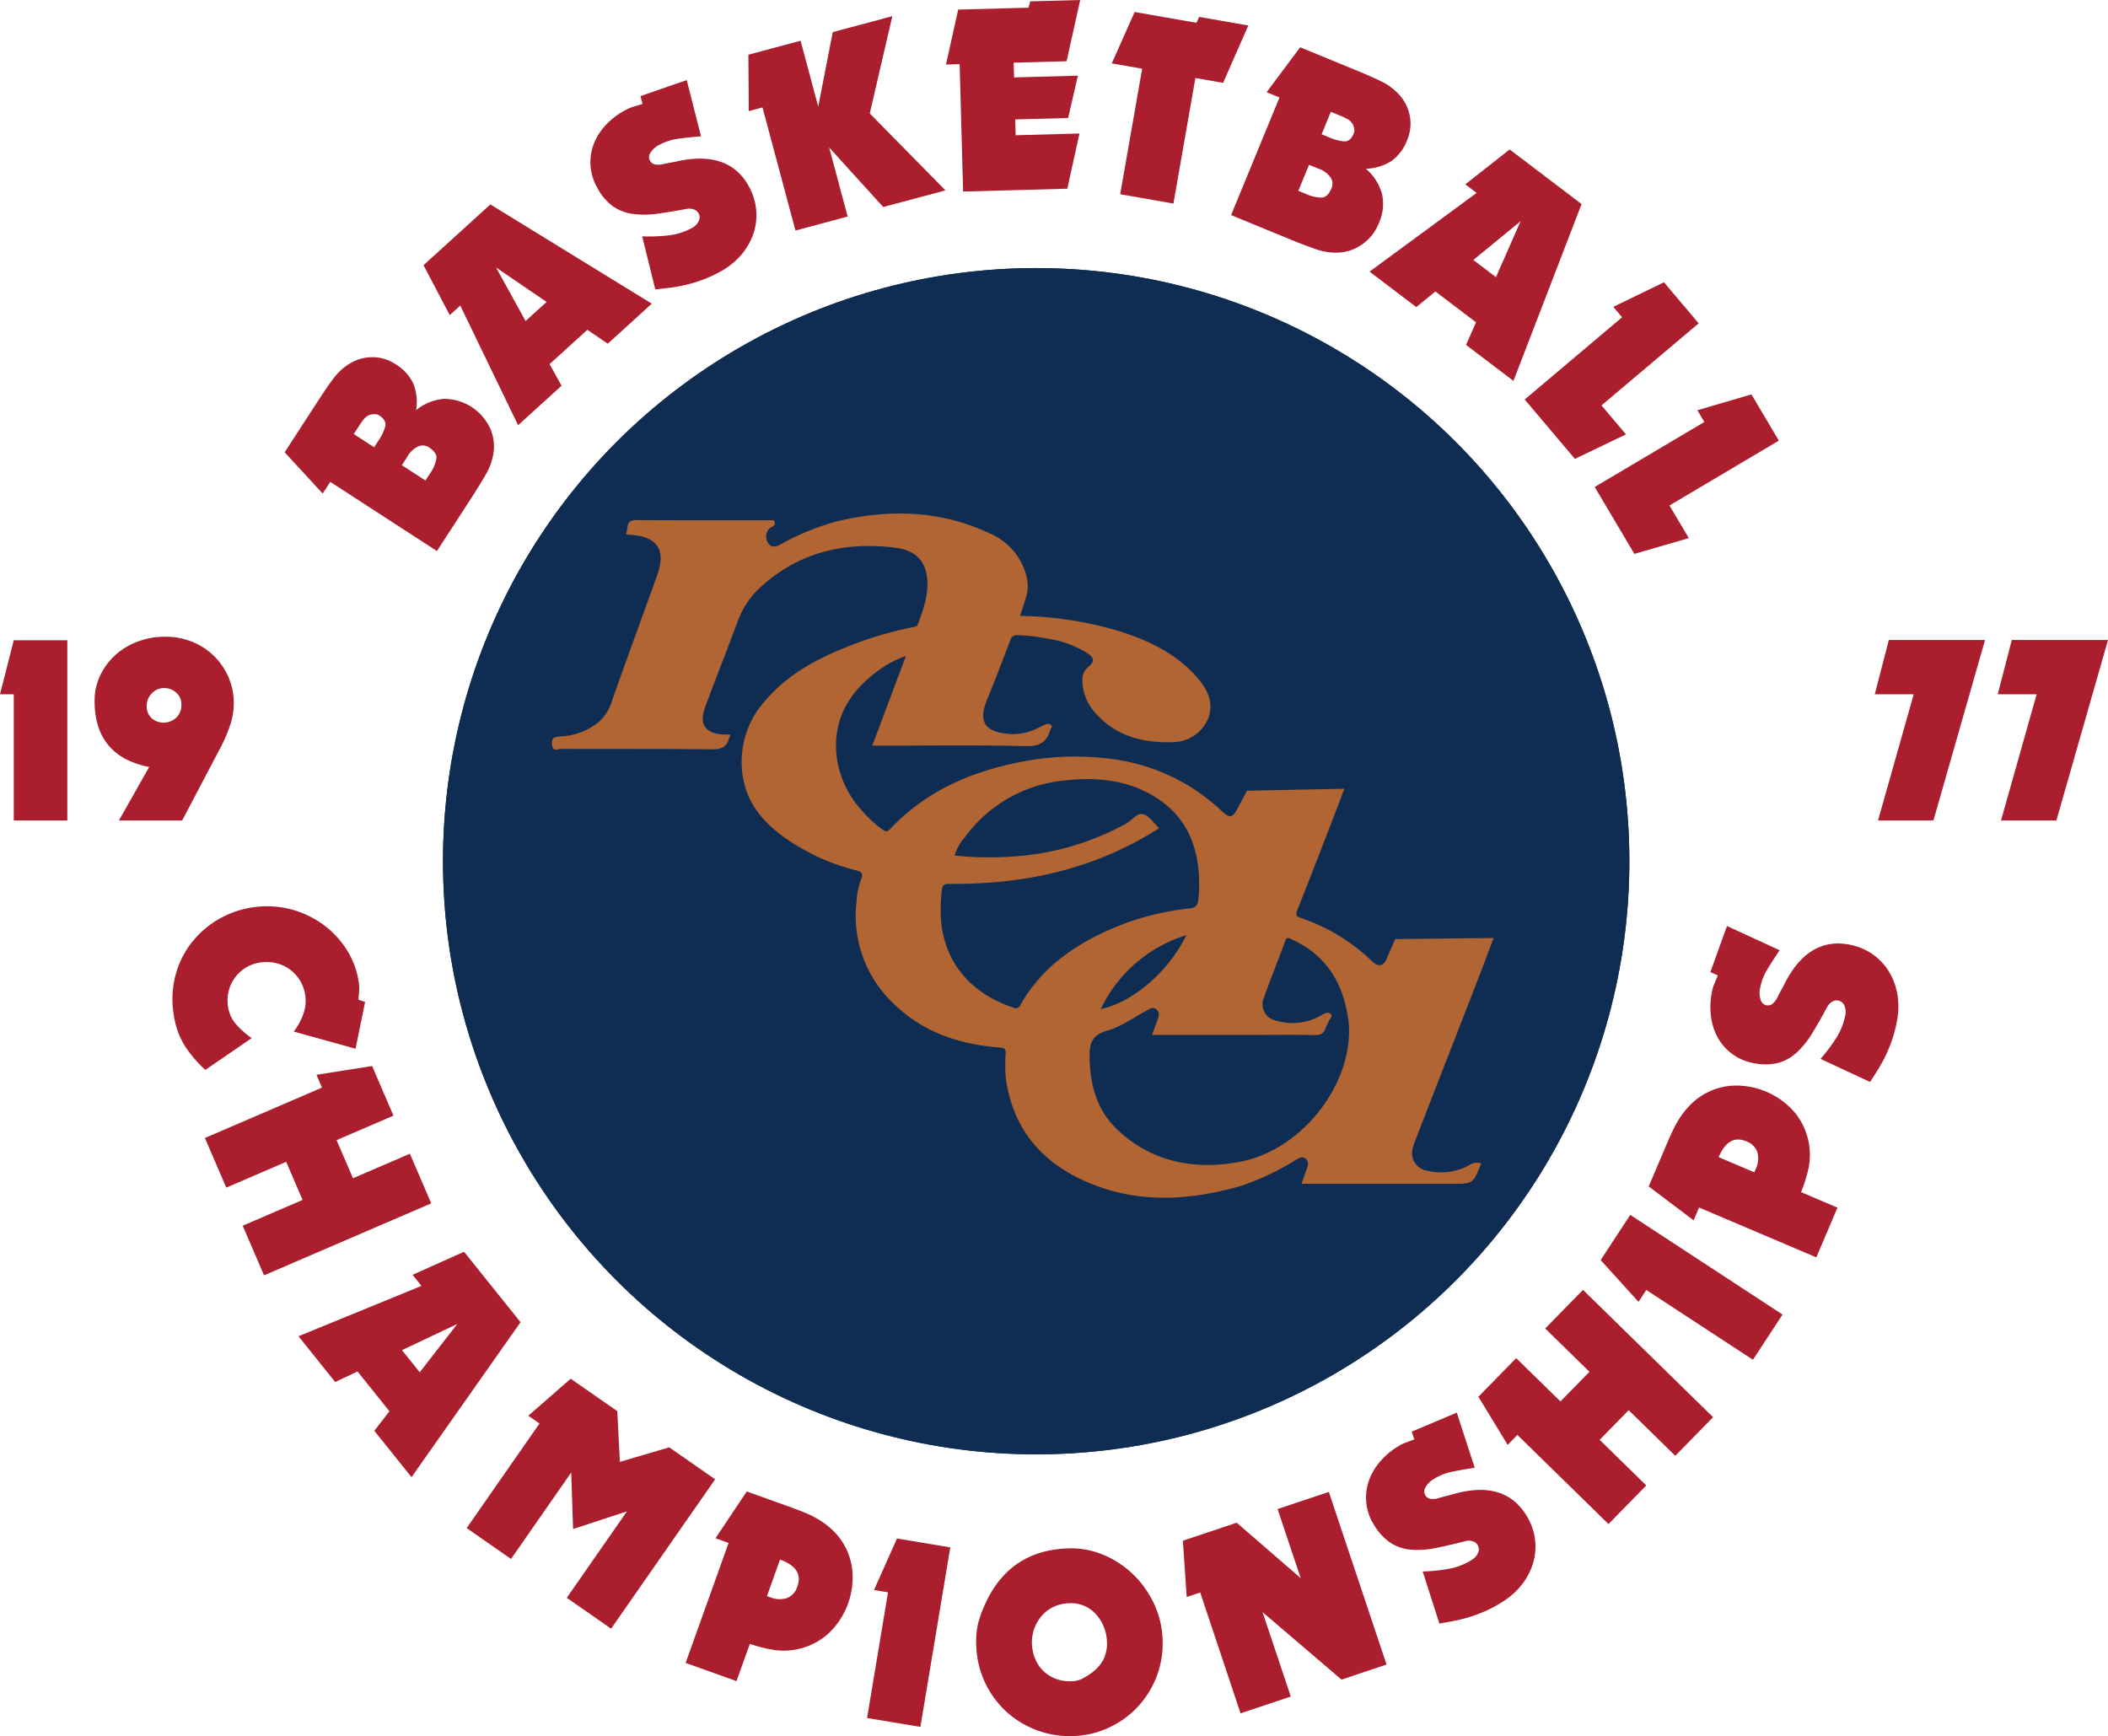
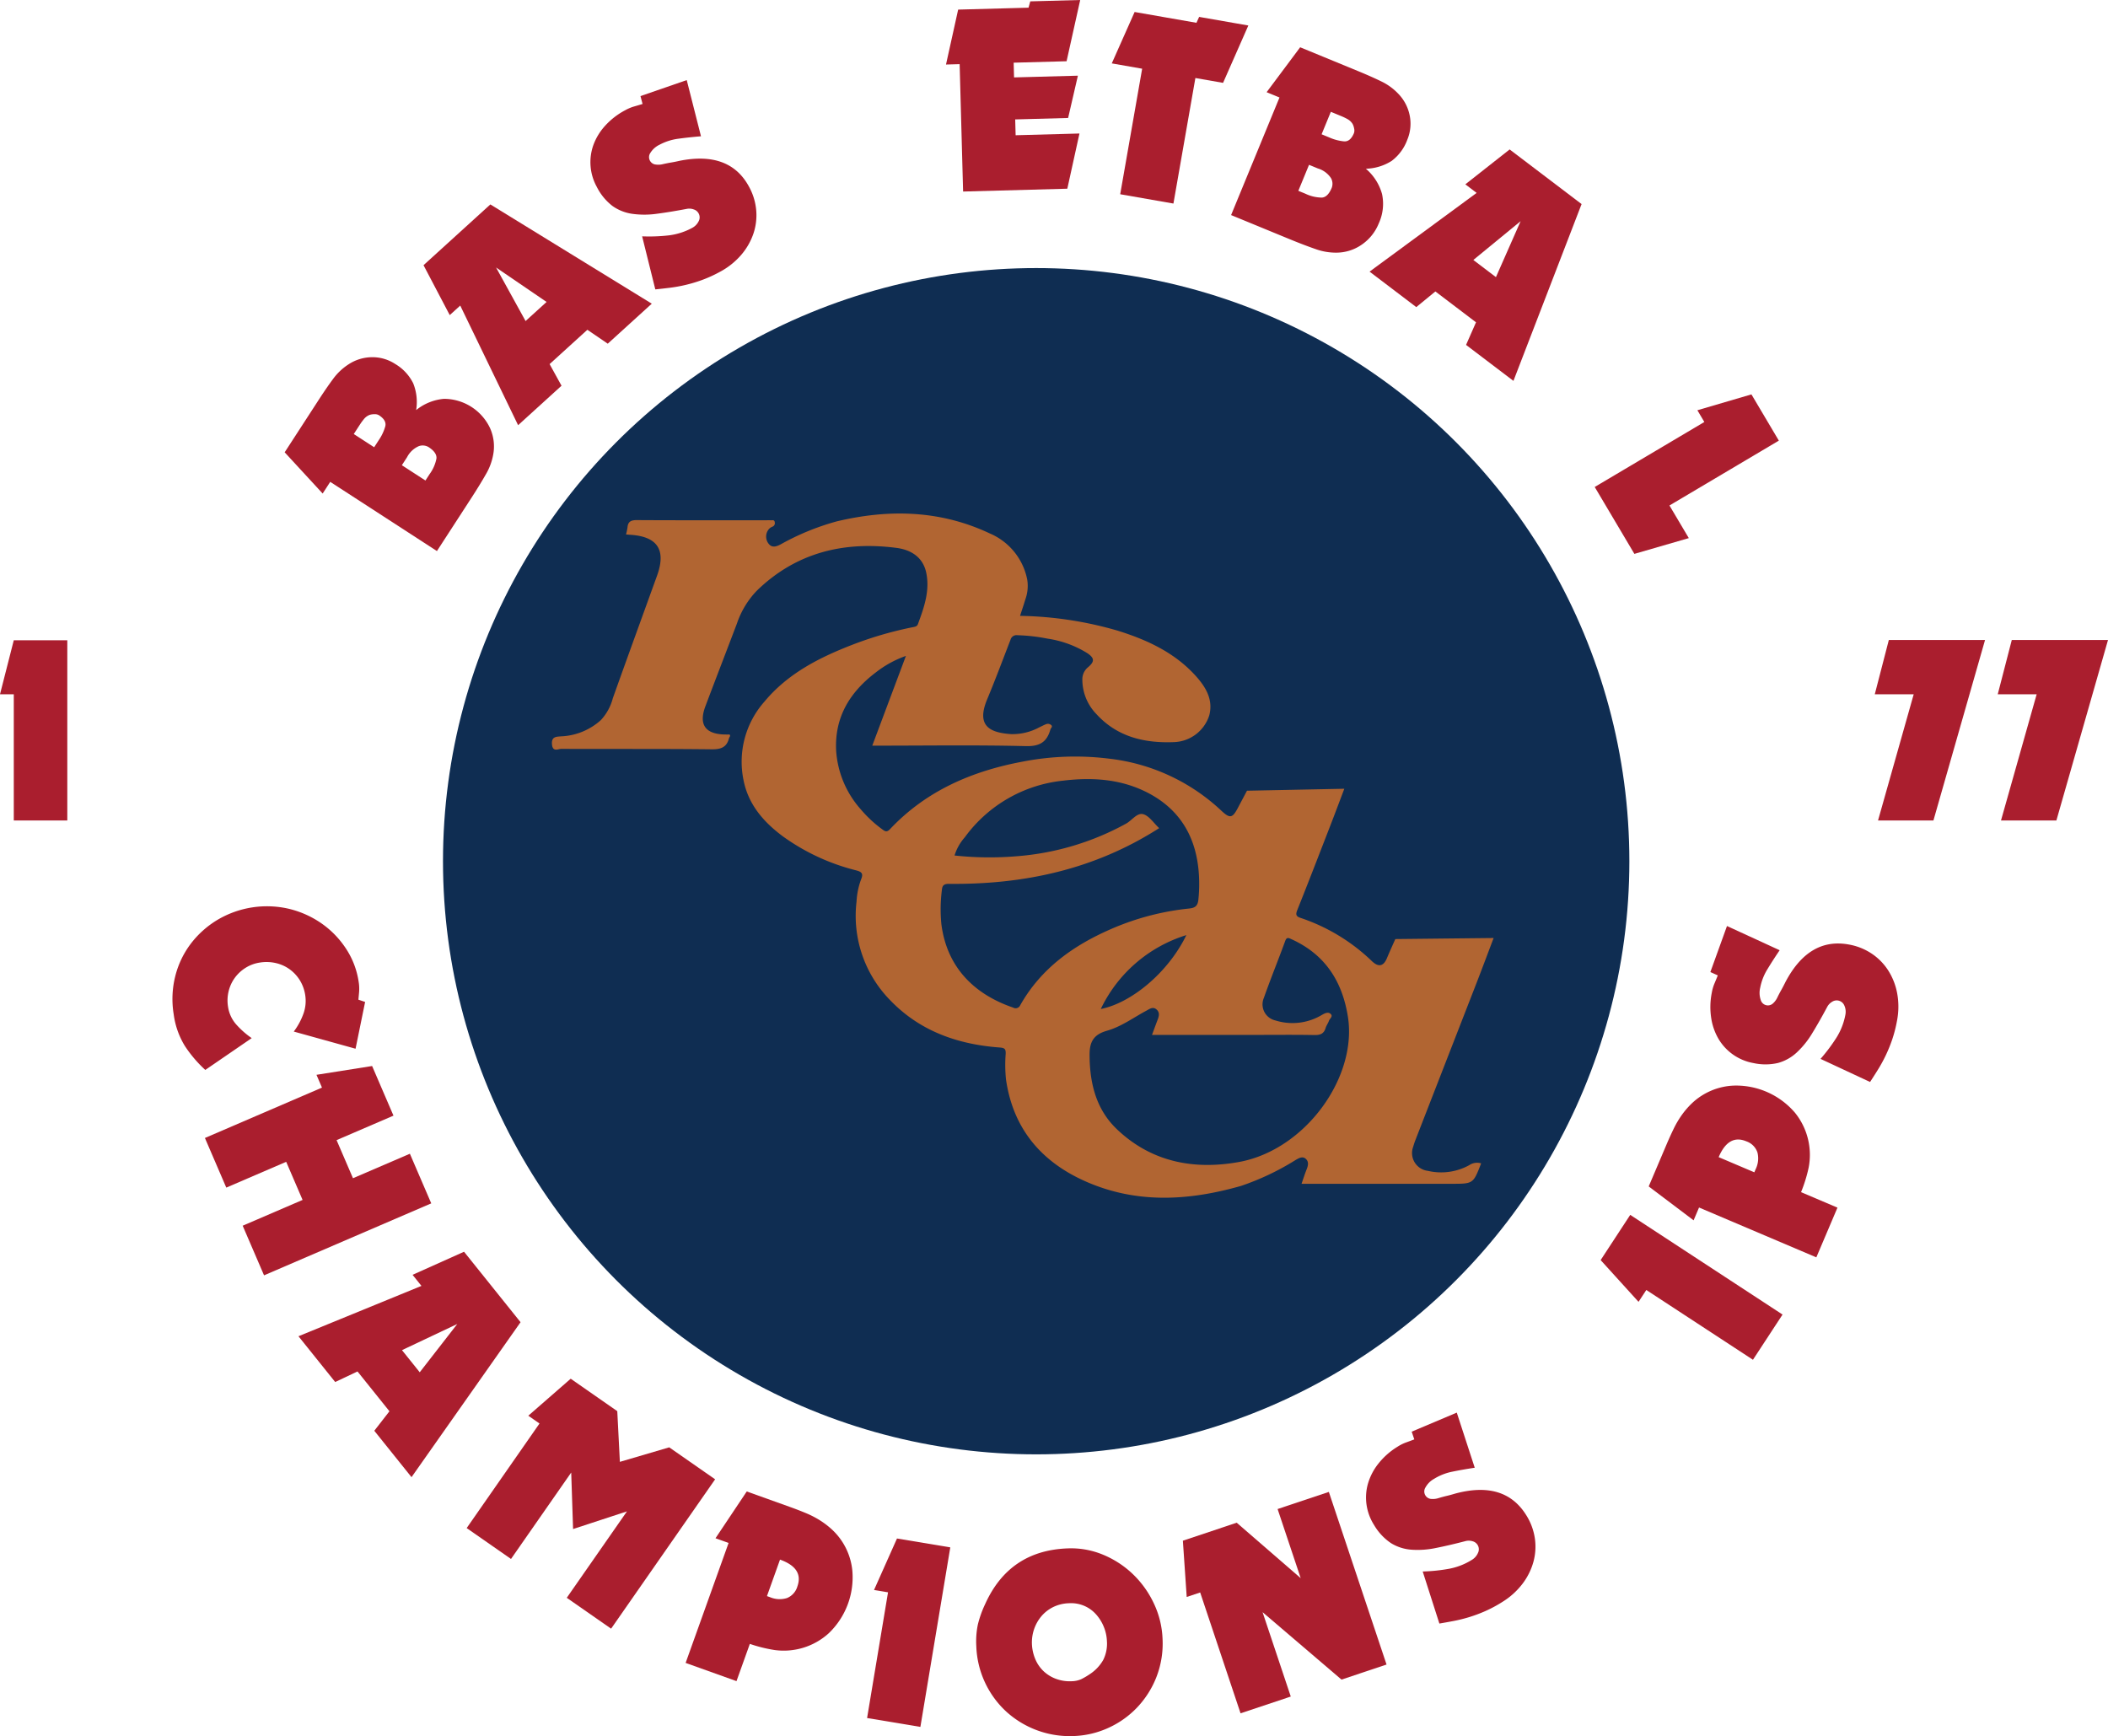
<svg xmlns="http://www.w3.org/2000/svg" width="332.151" height="273.576" viewBox="0 0 332.151 273.576">
  <g id="Layer_2" data-name="Layer 2">
    <g id="Logo">
      <g>
-         <circle cx="163.267" cy="135.71" r="93.467" style="fill: #0f2d52" />
        <circle cx="163.267" cy="135.71" r="93.467" style="fill: #0f2d52" />
        <path d="M196.484,124.601l-1.28,2.409c-.992,1.955-1.343,2.071-2.818.684a30.921,30.921,0,0,0-17.604-8.141,43.179,43.179,0,0,0-13.629.461c-8.012,1.494-15.212,4.596-20.903,10.629-.51.541-.771.382-1.212.059a19.439,19.439,0,0,1-3.403-3.16,15.419,15.419,0,0,1-3.88-9.157c-.307-5.322,2.133-9.309,6.236-12.419a16.625,16.625,0,0,1,4.752-2.608c-1.808,4.822-3.535,9.426-5.303,14.142h1.172c7.681,0,15.365-.117,23.041.074,2.213.055,3.302-.67,3.857-2.623.063-.224.389-.434.152-.667a.776.776,0,0,0-.813-.177c-.385.149-.751.347-1.125.525a8.855,8.855,0,0,1-4.453,1.049c-3.032-.226-5.564-1.085-3.729-5.478,1.295-3.1,2.466-6.251,3.68-9.385a.977.977,0,0,1,1.092-.721,28.362,28.362,0,0,1,4.73.538,16.388,16.388,0,0,1,6.278,2.288c1.148.778,1.171,1.328.128,2.211a2.455,2.455,0,0,0-.908,1.966,7.811,7.811,0,0,0,2.219,5.43c3.272,3.591,7.559,4.591,12.168,4.414a6.049,6.049,0,0,0,5.617-4.236c.6-2.34-.434-4.24-1.903-5.931-3.351-3.858-7.792-5.917-12.543-7.399a58.274,58.274,0,0,0-15.372-2.33c.292-.904.584-1.761.844-2.628a6.226,6.226,0,0,0,.287-3.074,9.987,9.987,0,0,0-5.924-7.296c-7.756-3.659-15.848-3.852-24.078-1.895a39.252,39.252,0,0,0-8.864,3.634c-.62.321-1.305.579-1.834-.049a1.817,1.817,0,0,1-.127-2.209,1.431,1.431,0,0,1,.665-.534.589.589,0,0,0,.378-.701c-.046-.457-.429-.276-.686-.312a3.668,3.668,0,0,0-.503-.004c-6.842,0-13.683.018-20.525-.022-.915-.005-1.412.214-1.489,1.162a8.695,8.695,0,0,1-.234,1.098c.241.02.405.038.569.047,4.385.245,5.801,2.363,4.319,6.461-2.327,6.434-4.666,12.862-6.966,19.305a8,8,0,0,1-1.898,3.456,9.99,9.99,0,0,1-6.222,2.547c-.772.063-1.579.012-1.464,1.273.114,1.25.98.696,1.483.699,7.891.038,15.782-.022,23.672.07,1.475.017,2.377-.317,2.742-1.759.045-.178.291-.324.08-.574-.228,0-.479.004-.73-.001-3.097-.058-4.159-1.572-3.075-4.448,1.638-4.346,3.313-8.679,4.962-13.021a13.835,13.835,0,0,1,3.146-5.197c6.181-6.005,13.688-7.819,22.005-6.738,2.21.287,4.15,1.405,4.679,3.895.609,2.865-.347,5.509-1.313,8.134-.147.399-.584.42-.95.494a58.06,58.06,0,0,0-9.539,2.804c-5.172,2.012-10.051,4.521-13.683,8.893a14.293,14.293,0,0,0-3.327,12.238c.735,3.942,3.17,6.733,6.265,9.026a33.68,33.68,0,0,0,11.481,5.324c.785.211,1.228.419.816,1.4a11.724,11.724,0,0,0-.727,3.531,18.973,18.973,0,0,0,5.237,15.472c4.713,4.938,10.704,7.03,17.35,7.52.819.06.938.299.911,1.022a22.53,22.53,0,0,0,.053,4.021c1.085,7.522,5.328,12.734,12.116,15.864,8.15,3.757,16.525,3.298,24.923.898a40.968,40.968,0,0,0,8.641-4.111c.498-.28,1.089-.63,1.604-.105.465.475.302,1.067.073,1.641-.283.71-.511,1.441-.791,2.243h23.665c3.386,0,3.386,0,4.634-3.221a2.202,2.202,0,0,0-1.865.28,9.173,9.173,0,0,1-6.528.902,2.822,2.822,0,0,1-2.308-3.811,11.148,11.148,0,0,1,.396-1.175q4.78-12.289,9.563-24.576c.908-2.338,1.782-4.689,2.709-7.13l-15.487.166s-.889,1.963-1.317,2.995c-.54,1.304-1.325,1.483-2.37.491a29.8,29.8,0,0,0-11.246-6.82c-.697-.23-.805-.511-.521-1.223,1.787-4.466,3.517-8.955,5.256-13.441.721-1.86,1.418-3.73,2.16-5.686Zm-35.73,33.8a.787.787,0,0,1-1.117.376c-5.961-2.038-10.413-6.186-11.306-13.135a24.047,24.047,0,0,1,.075-5.374c.059-.633.212-1,1.134-.99,11.778.123,22.915-2.252,33.106-8.778-.871-.81-1.561-1.922-2.495-2.193-.979-.285-1.781.958-2.698,1.47a42.467,42.467,0,0,1-17.061,5.134,51.557,51.557,0,0,1-9.988-.101,7.734,7.734,0,0,1,1.621-2.874,21.94,21.94,0,0,1,15.481-8.919c4.743-.574,9.363-.244,13.627,2.057,5.07,2.736,7.465,7.213,7.78,12.859a23.435,23.435,0,0,1-.095,3.886c-.117,1.055-.642,1.262-1.505,1.352a41.244,41.244,0,0,0-12.252,3.229C169.109,148.987,164.02,152.62,160.755,158.402Zm26.179-11.046c-2.916,5.982-8.737,10.711-13.484,11.643A22.191,22.191,0,0,1,186.933,147.355Zm8.23,35.763c-7.097,1.267-13.764-.017-19.169-5.167-3.299-3.144-4.298-7.266-4.312-11.745-.007-2.098.685-3.198,2.756-3.788,2.234-.635,4.152-2.062,6.201-3.158.503-.269,1.025-.684,1.595-.185.581.509.36,1.124.131,1.724-.265.692-.516,1.389-.847,2.281h16.279c3.104,0,6.21-.037,9.313.023.921.018,1.495-.203,1.765-1.117.115-.391.387-.735.522-1.123.124-.356.686-.699.281-1.077-.416-.388-.903-.12-1.376.136a8.994,8.994,0,0,1-7.334.882,2.594,2.594,0,0,1-1.824-3.559c1.061-3.011,2.27-5.97,3.363-8.97.23-.632.52-.486.925-.303,5.285,2.378,8.038,6.557,8.946,12.2C213.923,169.768,205.641,181.248,195.164,183.118Z" style="fill: #b16532" />
        <g>
          <path d="M68.846,86.835,52.034,75.931,50.841,77.771l-5.985-6.497,5.405-8.333Q51.43,61.138,52.48,59.717a9.142,9.142,0,0,1,2.446-2.309,6.82,6.82,0,0,1,3.725-1.121,6.544,6.544,0,0,1,3.633,1.076,7.304,7.304,0,0,1,2.823,3.036,7.917,7.917,0,0,1,.465,4.222,8.069,8.069,0,0,1,4.378-1.772,8.036,8.036,0,0,1,7.262,4.607,7.041,7.041,0,0,1,.494,4.216,9.443,9.443,0,0,1-1.183,3.127q-.939,1.647-2.273,3.702Zm-9.891-16.358.725-1.118a7.384,7.384,0,0,0,1.028-2.178q.232-.951-.994-1.747a1.26,1.26,0,0,0-.688-.165,2.577,2.577,0,0,0-.756.099,2.149,2.149,0,0,0-.904.644,9.323,9.323,0,0,0-.639.867L55.744,68.394Zm8.081,5.242.655-1.01a6.096,6.096,0,0,0,1.079-2.453q.096-.937-1.239-1.803a1.819,1.819,0,0,0-1.511-.16,3.765,3.765,0,0,0-1.88,1.753l-.819,1.263Z" style="fill: #aa1e2e" />
          <path d="M102.699,47.853,95.763,54.159l-3.213-2.192-5.95,5.409,1.877,3.407-6.841,6.219L72.519,48.151l-1.654,1.504L66.734,41.788l10.531-9.574Zm-16.577-.271-7.96-5.432L82.813,50.589Z" style="fill: #aa1e2e" />
          <path d="M110.452,21.476q-1.92.157-3.557.383a8.653,8.653,0,0,0-2.961.941,3.446,3.446,0,0,0-1.441,1.268,1.177,1.177,0,0,0,.674,1.835,2.903,2.903,0,0,0,1.211-.02q.784-.179,1.367-.274.583-.095,1.367-.274,7.857-1.559,10.904,4.078a9.408,9.408,0,0,1,1.139,3.734,9.067,9.067,0,0,1-.459,3.718,10.179,10.179,0,0,1-1.952,3.353,11.664,11.664,0,0,1-3.341,2.636,20.726,20.726,0,0,1-2.826,1.283,22.967,22.967,0,0,1-2.611.776,23.509,23.509,0,0,1-2.43.434q-1.169.144-2.281.255l-2.075-8.361a27.149,27.149,0,0,0,4.218-.154,10.361,10.361,0,0,0,3.704-1.196,2.351,2.351,0,0,0,.959-.983,1.29,1.29,0,0,0,.007-1.299,1.303,1.303,0,0,0-.741-.602,2.071,2.071,0,0,0-1.014-.112q-2.658.508-4.804.788a13.901,13.901,0,0,1-3.905.009,7.098,7.098,0,0,1-3.118-1.248,8.745,8.745,0,0,1-2.463-3.019A8.04,8.04,0,0,1,93.48,22.902a9.18,9.18,0,0,1,1.827-3.041,11.482,11.482,0,0,1,3.201-2.488,6.794,6.794,0,0,1,1.329-.572q.572-.162,1.411-.42L100.919,15.142l7.288-2.522Z" style="fill: #aa1e2e" />
-           <path d="M148.972,29.999l-9.803,2.624-8.521-9.381L133.562,34.124,125.337,36.325l-5.193-19.398-2.16.578-.063-8.885L126.145,6.418l2.78,10.384L131.213,5.062l9.387-2.513-3.553,15.329Z" style="fill: #aa1e2e" />
          <path d="M162.338.214,170.204,0l-2.146,9.651-8.339.227.063,2.321,10.058-.273-1.539,6.666-8.339.227.068,2.493,10.058-.274-1.914,8.698-16.42.447-.546-20.074-2.149.059,1.915-8.655L162.064,1.211Z" style="fill: #aa1e2e" />
          <path d="M188.945,2.663l7.751,1.355-3.981,9.039-4.362-.763-3.459,19.781-8.387-1.467,3.459-19.781-4.787-.837,3.6-8.101,9.742,1.704Z" style="fill: #aa1e2e" />
          <path d="M193.98,33.892l7.626-18.53-2.027-.834,5.284-7.079,9.186,3.78q1.988.818,3.578,1.589a9.15,9.15,0,0,1,2.719,1.979,6.813,6.813,0,0,1,1.786,3.456,6.539,6.539,0,0,1-.389,3.769,7.3,7.3,0,0,1-2.464,3.333,7.924,7.924,0,0,1-4.065,1.233,8.064,8.064,0,0,1,2.548,3.978,7.377,7.377,0,0,1-.509,4.626,7.401,7.401,0,0,1-2.685,3.359,7.036,7.036,0,0,1-4.053,1.262,9.464,9.464,0,0,1-3.292-.588q-1.791-.62-4.058-1.553Zm10.595-3.824,1.113.458a6.09,6.09,0,0,0,2.609.609q.939-.078,1.544-1.55a1.818,1.818,0,0,0-.12-1.514,3.769,3.769,0,0,0-2.069-1.526l-1.392-.573Zm3.666-8.907,1.232.507a7.383,7.383,0,0,0,2.33.61q.977.053,1.533-1.298a1.259,1.259,0,0,0,.035-.706,2.581,2.581,0,0,0-.236-.725,2.152,2.152,0,0,0-.799-.771,9.328,9.328,0,0,0-.97-.469l-1.67-.688Z" style="fill: #aa1e2e" />
          <path d="M238.468,60.019,231.002,54.35,232.571,50.79,226.168,45.927,223.16,48.394l-7.362-5.591L232.669,30.399l-1.78-1.352,6.981-5.497,11.335,8.608ZM235.711,43.671l3.889-8.817-7.45,6.113Z" style="fill: #aa1e2e" />
-           <path d="M248.15,72.315l-7.905-9.364,15.344-12.954L254.202,48.354l7.986-3.872,5.464,6.473L252.342,63.881l3.855,4.567Z" style="fill: #aa1e2e" />
          <path d="M257.525,87.28l-6.25-10.542,17.273-10.241-1.097-1.849,8.517-2.5,4.319,7.287L263.052,79.654l3.048,5.142Z" style="fill: #aa1e2e" />
        </g>
        <g>
          <path d="M32.348,168.601a19.87,19.87,0,0,1-3.223-3.785,12.665,12.665,0,0,1-1.754-4.971,14.792,14.792,0,0,1,.24-5.999,14.182,14.182,0,0,1,2.425-5.1,14.951,14.951,0,0,1,4.179-3.764A15.272,15.272,0,0,1,45.606,143.229a15.2,15.2,0,0,1,5.104,2.316,14.574,14.574,0,0,1,3.815,3.953,12.906,12.906,0,0,1,1.978,5.153A6.805,6.805,0,0,1,56.585,156.293q-.064.706-.112,1.236l1.057.357-1.506,7.372-9.734-2.705a10.683,10.683,0,0,0,1.55-2.896,5.939,5.939,0,0,0,.256-2.825,6.237,6.237,0,0,0-.845-2.35,6.102,6.102,0,0,0-1.597-1.73,5.981,5.981,0,0,0-2.178-.988,6.549,6.549,0,0,0-2.537-.083,5.836,5.836,0,0,0-2.243.828,6.079,6.079,0,0,0-1.692,1.569,6.007,6.007,0,0,0-.977,2.11,6.101,6.101,0,0,0-.096,2.452,5.371,5.371,0,0,0,1.229,2.724,13.477,13.477,0,0,0,2.5,2.222Z" style="fill: #aa1e2e" />
          <path d="M41.605,200.968l-3.366-7.82,9.439-4.063-2.584-6.004-9.439,4.063-3.366-7.819,18.444-7.94-.867-2.015,8.767-1.386,3.366,7.82-8.965,3.859,2.584,6.003,8.966-3.859,3.366,7.82Z" style="fill: #aa1e2e" />
          <path d="M64.842,232.772,58.977,225.46l2.387-3.072L56.332,216.115l-3.517,1.663-5.785-7.212,19.377-7.935-1.399-1.745L73.117,197.25l8.905,11.104Zm1.295-16.528,5.914-7.609-8.711,4.121Z" style="fill: #aa1e2e" />
          <path d="M96.29,256.647l-6.986-4.866L98.79,238.161l-8.491,2.785-.295-8.904-9.486,13.619-6.986-4.866L85.008,224.317l-1.764-1.229,6.68-5.828,7.339,5.111.409,7.989,7.776-2.287,7.233,5.038Z" style="fill: #aa1e2e" />
          <path d="M116.048,264.912l-8.015-2.87,6.77-18.905-2.064-.739,4.924-7.372,6.679,2.393q1.376.492,2.589.995a15.179,15.179,0,0,1,2.239,1.145,13.055,13.055,0,0,1,1.919,1.464,10.164,10.164,0,0,1,3.215,6.519,12.197,12.197,0,0,1-3.727,9.832,10.549,10.549,0,0,1-8.504,2.641,22.658,22.658,0,0,1-3.923-.971Zm4.799-13.399.486.174a3.866,3.866,0,0,0,2.669.134,2.804,2.804,0,0,0,1.639-1.834q1.029-2.874-2.736-4.223Z" style="fill: #aa1e2e" />
          <path d="M145.023,272.126l-8.398-1.398,3.299-19.808-2.206-.368,3.619-8.115,8.398,1.398Z" style="fill: #aa1e2e" />
          <path d="M183.178,258.215a14.559,14.559,0,0,1-.951,6.022,14.78,14.78,0,0,1-3.026,4.797,14.533,14.533,0,0,1-4.512,3.224,14.27,14.27,0,0,1-5.411,1.304,14.874,14.874,0,0,1-10.684-3.811,14.712,14.712,0,0,1-4.761-10.344,13.036,13.036,0,0,1,.244-3.41,16.862,16.862,0,0,1,1.155-3.233q3.779-8.379,12.886-8.764a13.143,13.143,0,0,1,5.68.988,15.162,15.162,0,0,1,4.713,3.072,15.54,15.54,0,0,1,3.292,4.596A14.236,14.236,0,0,1,183.178,258.215Zm-8.765.369a6.58,6.58,0,0,0-.504-2.26,6.715,6.715,0,0,0-1.223-1.95,5.259,5.259,0,0,0-4.247-1.736,6.032,6.032,0,0,0-2.577.646,5.819,5.819,0,0,0-1.852,1.498,6.428,6.428,0,0,0-1.413,4.256,6.818,6.818,0,0,0,.532,2.409,5.588,5.588,0,0,0,1.307,1.903,5.756,5.756,0,0,0,1.966,1.208,6.22,6.22,0,0,0,2.468.37,3.843,3.843,0,0,0,1.493-.321,10.99,10.99,0,0,0,1.344-.788,6.502,6.502,0,0,0,2.122-2.241A5.745,5.745,0,0,0,174.413,258.584Z" style="fill: #aa1e2e" />
          <path d="M218.474,262.299l-7.097,2.371-12.437-10.624,4.443,13.295-7.912,2.645-6.364-19.046-2.121.708-.604-8.865,8.483-2.834,10.082,8.735-3.639-10.889,8.075-2.698Z" style="fill: #aa1e2e" />
          <path d="M232.371,231.287q-1.906.286-3.523.619a8.64,8.64,0,0,0-2.893,1.137,3.44,3.44,0,0,0-1.354,1.361,1.177,1.177,0,0,0,.795,1.786,2.896,2.896,0,0,0,1.208-.101q.769-.23,1.346-.365c.383-.089.832-.211,1.345-.365q7.737-2.079,11.152,3.342a9.423,9.423,0,0,1,1.386,3.65,9.071,9.071,0,0,1-.21,3.74,10.186,10.186,0,0,1-1.724,3.476,11.691,11.691,0,0,1-3.157,2.854,20.738,20.738,0,0,1-2.734,1.468,22.974,22.974,0,0,1-2.554.949,23.446,23.446,0,0,1-2.396.594q-1.156.221-2.259.407l-2.628-8.204a27.018,27.018,0,0,0,4.198-.435,10.38,10.38,0,0,0,3.616-1.439,2.352,2.352,0,0,0,.892-1.045,1.289,1.289,0,0,0-.08-1.297,1.304,1.304,0,0,0-.779-.551A2.072,2.072,0,0,0,231,242.824q-2.618.684-4.741,1.106a13.854,13.854,0,0,1-3.896.27,7.11,7.11,0,0,1-3.194-1.036,8.759,8.759,0,0,1-2.659-2.849,8.064,8.064,0,0,1-1.183-3.168,7.98,7.98,0,0,1,.204-3.305,9.198,9.198,0,0,1,1.62-3.156,11.478,11.478,0,0,1,3.028-2.695,6.78,6.78,0,0,1,1.287-.659q.561-.201,1.38-.513l-.41-1.216,7.104-3.003Z" style="fill: #aa1e2e" />
-           <path d="M269.924,223.319l-5.955,6.085-7.345-7.188-4.571,4.671,7.345,7.188-5.955,6.085-14.352-14.045-1.534,1.567-4.612-7.583,5.955-6.084,6.976,6.827,4.571-4.672-6.976-6.827,5.955-6.085Z" style="fill: #aa1e2e" />
          <path d="M280.87,207.148l-4.663,7.124-16.802-10.997-1.225,1.87-5.971-6.58,4.662-7.124Z" style="fill: #aa1e2e" />
          <path d="M289.523,190.3l-3.33,7.835-18.48-7.855-.858,2.019-7.073-5.343,2.775-6.529q.571-1.346,1.145-2.527a15.067,15.067,0,0,1,1.272-2.17,13.038,13.038,0,0,1,1.572-1.831,10.165,10.165,0,0,1,6.693-2.831,12.196,12.196,0,0,1,9.601,4.29A10.563,10.563,0,0,1,284.982,184a22.718,22.718,0,0,1-1.196,3.86Zm-13.099-5.568.202-.475a3.865,3.865,0,0,0,.288-2.657,2.8,2.8,0,0,0-1.735-1.742q-2.81-1.195-4.374,2.485Z" style="fill: #aa1e2e" />
          <path d="M280.415,149.738q-1.083,1.594-1.937,3.008a8.638,8.638,0,0,0-1.129,2.896,3.44,3.44,0,0,0,.08,1.918,1.176,1.176,0,0,0,1.852.628,2.884,2.884,0,0,0,.746-.954q.353-.722.646-1.236c.194-.342.41-.755.646-1.235q3.725-7.091,10.023-5.921a9.418,9.418,0,0,1,3.621,1.461,9.067,9.067,0,0,1,2.604,2.693,10.167,10.167,0,0,1,1.381,3.624,11.641,11.641,0,0,1-.048,4.256,20.741,20.741,0,0,1-.777,3.005,23.03,23.03,0,0,1-1.037,2.519,23.351,23.351,0,0,1-1.189,2.162q-.623,1-1.235,1.936l-7.808-3.64a27.085,27.085,0,0,0,2.531-3.378,10.389,10.389,0,0,0,1.397-3.633,2.359,2.359,0,0,0-.162-1.364,1.307,1.307,0,0,0-1.939-.623,2.076,2.076,0,0,0-.725.719q-1.274,2.386-2.405,4.232a13.909,13.909,0,0,1-2.447,3.044,7.1,7.1,0,0,1-2.93,1.642,8.75,8.75,0,0,1-3.896.019,8.036,8.036,0,0,1-5.418-3.676,9.171,9.171,0,0,1-1.217-3.332,11.485,11.485,0,0,1,.075-4.053,6.813,6.813,0,0,1,.391-1.393q.233-.548.56-1.361l-1.171-.524,2.617-7.254Z" style="fill: #aa1e2e" />
        </g>
        <g>
          <g>
            <path d="M10.604,129.294H2.172v-19.887H0l2.172-8.517h8.432Z" style="fill: #aa1e2e" />
-             <path d="M28.702,129.294H18.737l4.77-8.432q-8.603-1.703-8.603-10.434a9.168,9.168,0,0,1,.852-3.917,10.247,10.247,0,0,1,2.342-3.215,10.898,10.898,0,0,1,3.535-2.172,12.217,12.217,0,0,1,4.429-.788,11.098,11.098,0,0,1,4.237.809,10.378,10.378,0,0,1,5.707,5.579,10.167,10.167,0,0,1,.83,4.088,10.974,10.974,0,0,1-.553,3.407,23.369,23.369,0,0,1-1.533,3.577Zm-2.938-15.416a2.962,2.962,0,0,0,1.938-.724,2.66,2.66,0,0,0,.873-2.172,2.353,2.353,0,0,0-.809-1.831,2.78,2.78,0,0,0-1.917-.724,2.585,2.585,0,0,0-1.916.831,2.69,2.69,0,0,0-.809,1.938,2.427,2.427,0,0,0,.83,2.023A2.845,2.845,0,0,0,25.763,113.879Z" style="fill: #aa1e2e" />
          </g>
          <g>
            <path d="M304.643,129.294h-8.729l5.621-19.887h-6.133l2.215-8.56h15.16Z" style="fill: #aa1e2e" />
            <path d="M324.018,129.294h-8.729l5.621-19.887h-6.133l2.215-8.56h15.16Z" style="fill: #aa1e2e" />
          </g>
        </g>
      </g>
    </g>
  </g>
</svg>